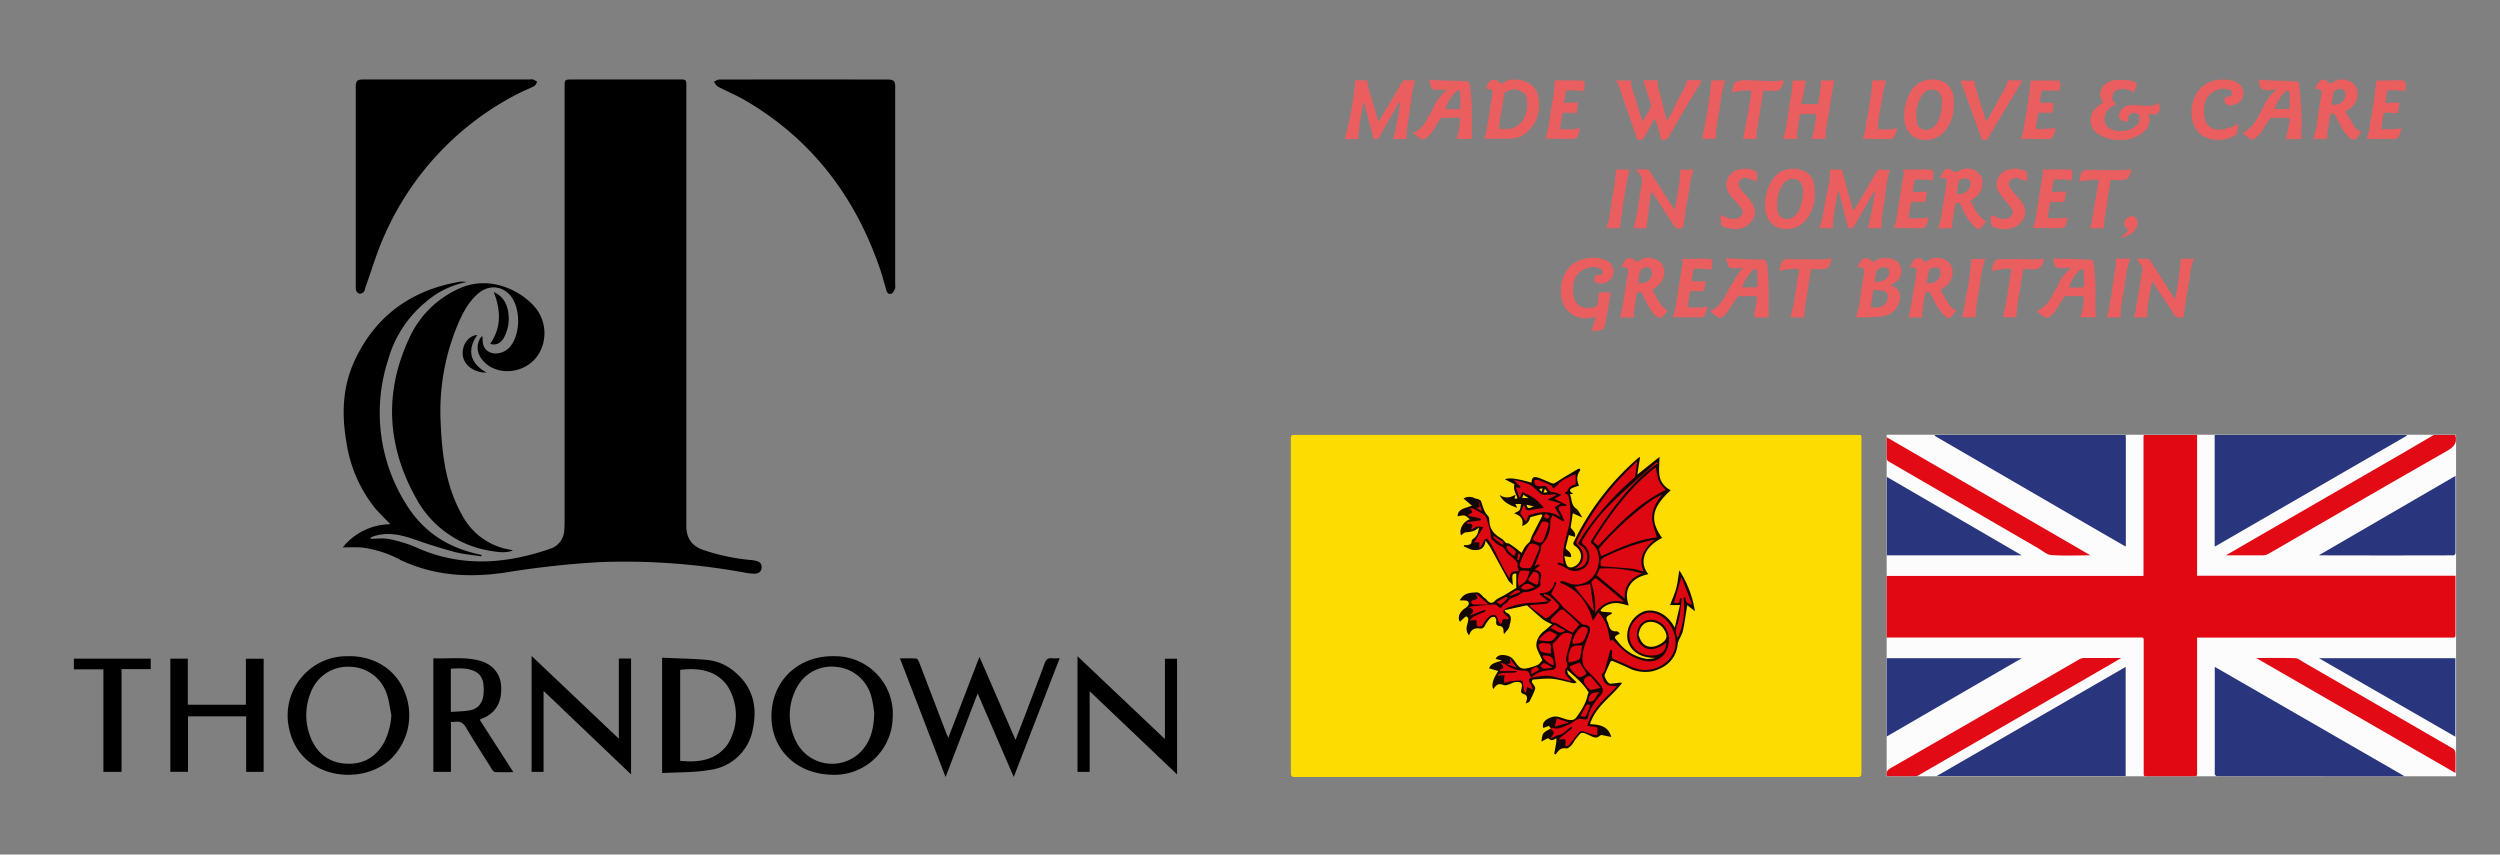
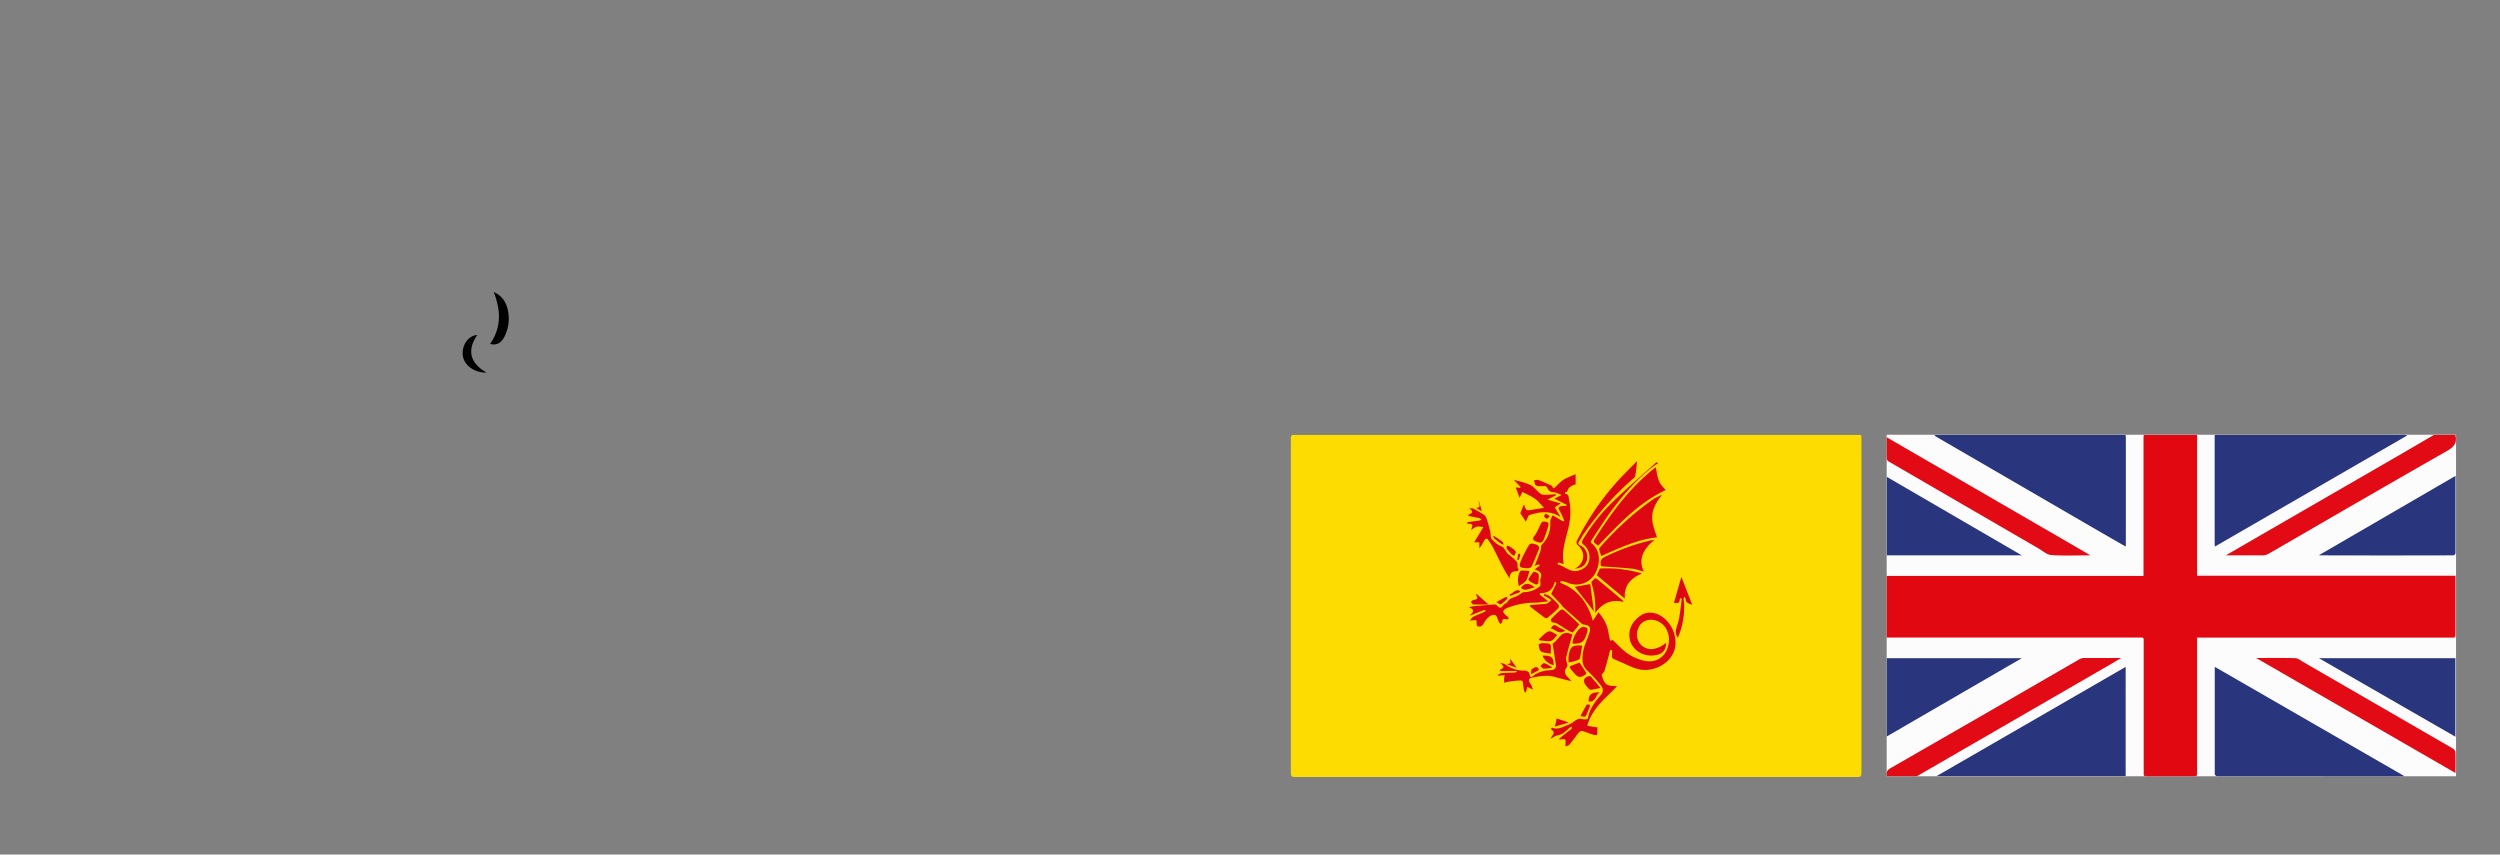
<svg xmlns="http://www.w3.org/2000/svg" id="Layer_1" data-name="Layer 1" viewBox="0 0 2674 914">
  <rect x="0" y="0" width="2674" height="914" fill="#808080" stroke="none" />
  <defs>
    <style>.cls-3{fill:#29367e}.cls-4{fill:#e20a14}.cls-5{fill:#fddc01}.cls-7{fill:#de0813}</style>
  </defs>
  <g id="Union_Flag" data-name="Union Flag">
    <path fill="#fcfcfc" d="M2018 465h609v365.3h-609z" />
    <path fill="#e20812" d="M2350 465.2v150.6h276.4v63.3c0 2.3-.6 2.9-2.9 2.9H2350v145.3c0 2.6-.7 3-3 3h-51.5c-2 0-2.6-.5-2.6-2.6v-143c0-2-.4-2.8-2.5-2.8H2018V616h274.7V468a21.7 21.7 0 0 1 .3-2.8Z" />
    <path d="M2574.5 465.2c-.3.5-.5 1-1 1.3L2370.1 584l-1.1.6-.2-2.6V466.4a7.2 7.2 0 0 1 .2-1.2Zm-300.9 0 .2 4v113.3l-.2 2.1-27.8-16-175.2-101.7a8.6 8.6 0 0 1-1.6-1.7Z" class="cls-3" />
    <path d="M2626.5 465.2a4 4 0 0 0 0 1.2c1.7 8.2-2.5 12-9.3 16C2560 515 2503 548 2446 581c-6.7 3.9-13.4 7.9-20.2 11.6a11.8 11.8 0 0 1-5.4 1.4h-39.6l35.5-20.6 156.2-90.2 30.8-18Z" class="cls-4" />
    <path d="m2369 713.3 203 117h-3.4l-197.1-.1c-1 0-2.5-1.3-2.6-2V714.9l.1-1.6Zm-95.4 116.8h-202.2l202.2-116.8ZM2626.4 509v82.7c0 .8-1.4 2.3-2 2.3q-71.5.2-142.9 0a10.3 10.3 0 0 1-1.1-.2Zm-.1 195v84l-146-84Zm-463.8 0-144.4 83.7V704Zm0-110h-144.3v-83.9Z" class="cls-3" />
    <path d="M2018.3 830.2c-1.2-4.4.4-6.7 4.2-8.8q101-58 201.7-116.3a10 10 0 0 1 4.7-1.3h40l-12.3 7.2L2052 829.3a5.3 5.3 0 0 1-2.4.9h-31.2ZM2236 594c-14.8 0-28.5.6-42-.3-4.8-.4-9.3-4.6-13.8-7.2l-160.3-93a4.3 4.3 0 0 1-1.8-3c-.2-7.4-.1-14.8-.1-22.8Zm177.2 109.8c14.8 0 28.5-.3 42 .2 2.8 0 5.6 2.5 8.2 4l160.5 92.8a5.8 5.8 0 0 1 2.4 4.1c.3 7 .1 14.2.1 21.9Z" class="cls-4" />
  </g>
  <g id="Somerset_Crest" data-name="Somerset Crest">
    <path d="M1382.3 465.2H1990a3 3 0 0 1 1 2.6v355l-.1 5.3a3 3 0 0 1-3 3h-600.2c-6.9 0-7 0-7-6.9V471.3c.1-2-.7-4.5 1.6-6Z" class="cls-5" />
-     <path fill="#130705" d="M1628 562.6c2-7.1-1.3-11-8.5-13.5 2.6-1.5 4.9-2.2 5.9-3.7s1-4 1.5-6.3h-6l1.9 4.1c-8-2.8-15-6-18.8-13.8 5.6 3.8 11.1 3.3 17.1-.4l-1.2 4.3h3.1c-.9-4.9-5-9.1-3.1-15.3l-10.2-5.3c4.7-2 12-1 28.4 3.5.4-5.6 2.1-7 7.7-5.1 5 1.7 9.7 4.1 14.7 6a3.8 3.8 0 0 0 2.8-.6c3.8-2.2 7.4-4.8 11.2-7l13.2-7.8a6.1 6.1 0 0 1 2.3-.3c0 .7.4 1.6 0 2-4 5.3-3.5 10.8-1.1 16-2.6 1-5.2 1.6-7.5 2.8-3.9 2-1.7 4.1 1.3 6l-3.5.4c2.2 5 1 11.2 6.5 15.2 2.7 2 4.1 5.7 6.9 9.8l-10.3-4.6-2.3 14.8c0 .6.6 1.3 1 1.9 2.3 2.4 4.7 4.8 3.5 8.6l-6.5-2-3.3 13.5c-.1.7.7 1.8 1.4 2.3 2.5 2.1 5 4.1 4.2 7.9l-7.2-1.1c1.3 4.1 1.4 8.4 3.6 10.8 3.1 3.3 11-.5 13.3-6 2.6-6 .2-12.3-6-16.2-.7-.5-1.4-2.2-1.2-2.8a279 279 0 0 1 69.5-90.9l2-1.2-3 19 23.7-18.9c0 6.5-1 13.3 0 20 1 6.9 5.5 12.3 12 15.7-20.4 18.5-22.8 32-9.2 51-20.8 10.4-24.4 27.2-14.7 38.7-7.6 1.8-14.8 4.5-19.4 11.3-4.8 7-4.1 14.5-1.6 22.3-3.4-.8-6.5-1.8-9.8-2.3a21.9 21.9 0 0 0-19.4 6.1 7.1 7.1 0 0 0-1 2 12.3 12.3 0 0 0 2.5.9l9.5.7v1.4a7.2 7.2 0 0 1-.9.5c-5.3 2.6-5.6 3.5-3.3 8.6a4.4 4.4 0 0 1 .3.6c1.3 4.8 2.4 9.7 9.2 9 1 0 2.1 1.3 3.2 2l-.3.7c-6 3.3-6 3.4-1.5 8.5a48.5 48.5 0 0 0 30.3 18.3c3.2.4 6.6-.4 10-1-7 0-13.8-1-19.8-4.9a22.7 22.7 0 0 1-10.6-16.7 28.3 28.3 0 0 1 17-27.8c9-3.5 24.4-.6 33.8 17l5.6-24.1h-10.6c2.2-6 5-12 6.6-18.1s2.2-12.6 3.3-19.1a112.4 112.4 0 0 1 16.7 43.8l-8.2-6.5c-1.5 9-2.7 18.1-4.6 27.1-.8 4-3.2 7.5-4.8 11.4a18.8 18.8 0 0 0-1 4.5c-1.8 14-11.5 23.9-27 27.7a39.8 39.8 0 0 1-26.7-4.2q-8-3.6-16-6.9a2.6 2.6 0 0 0-2.2 1.2l-6 13.6c-.9 2 3.5 9.6 5.8 9.5 3.3 0 6.7-.6 10-1a16 16 0 0 1 2.8.3c-11.4 15.1-28.4 25-34.3 44 10.1.6 19.6 2 22.7 13.8l-9.5-2a3.3 3.3 0 0 0-2.5.5c-3.6 3.4-6.6 2-10.5.1-10.3-4.6-8.8-4.6-15.4 3.5-1.8 2-2.8 4.8-4.7 6.8-1.5 1.5-3.9 3.6-5.5 3.3-5-.9-7.8 1.5-10.3 5l-1 1.4-1.6-.5 2-11.4a16.6 16.6 0 0 0 .2-5.3c-3.2 2-5.4 3.1-8.4 0-.6-.5-4.3 2-7.6 3.5.7-3 .6-6.5 2.2-8.7 1.9-2.4 5.3-3.7 8-5.4l-2.1-2.6-6 2.1c-1.9-5.4 2.4-9.2 8.2-11.3 7.9-3 13.6 2.5 20.5 2.8 3.2.2 5.1-.7 6.8-3 5-7 9.8-14.2 11.7-22.8a21.5 21.5 0 0 1 1.3-3.6c-5.6-9.8-14.4-16.5-23-24.3.4 1.6.4 3.6 1.3 4.7 2.7 3 5.8 5.7 9 8.9-1 .2-2.3 1-3.5.8-7.5-1.6-14.9-4-22.5-4.7-7-.7-14.1.4-21.2.8-.3 0-.6 1.7-.9 2.6l.4.6c1.2 2.1 3.7 4.7 3.2 6.4-1.3 4.8-3.8 9.3-6 13.8-.6 1-2.3 1.3-4.1 2.2l.9-3c1-3.2.7-6-3-7.1-2.6-.9-3.4-2.2-2.6-5 1.7-6.4 0-8.6-6.4-7.8-2.5.2-4.9 1.9-7.4 2.6-1.5.5-3.4 1.1-4.8.6-5-1.8-7.4-1.3-10.6 3.2l-.7 1c-2.5-4.4 0-11.4 5.2-19.3l-9.7-2.8c1.7-5.7 7.6-6.2 13.7-8.4l-6.7-1.8c1.8-4.4 7.5-5 13.6-3 5.7 2 7.2 7.3 10.8 10.8 3 3 6.3 3 9.6 2.2a54.4 54.4 0 0 0 11.2-3.7c1.8-.9 3-3 4.7-4.8-1.7-3.6-3.8-7.6-5.5-11.8-3-7.5 2.1-15.6 7.3-19.4 2.7-2 5.2-4.4 8.5-7.2-3.8-2-7-3.2-9.5-5.2-5.4-4.3-10.5-9.1-15.7-13.7-.6-.5-1.4-1.5-2-1.4l-23.6 5.2c1 1.6 1.3 2.2 1.6 2.3 8.2 3.4 4.5 9.9 3.6 15.1-.5 2.7-3.3 4.9-5.7 8.2l-.5-2.5c0-3.3-.6-6-4.6-6.3-2.7-.3-3.7-2-3.2-5 .2-1.4-.5-3.8-1.7-4.5-.9-.6-3.5 0-4.5 1a29.9 29.9 0 0 0-5.7 7.8c-1.3 2.8-3 3.7-5.8 3.4-5.8-.8-9.6 1.5-11.3 7.4-3-3.5-3.3-7.2-2.2-11.1a33.7 33.7 0 0 0 1.3-6.1c.1-1-.8-2-1.4-2.9-.3-.2-1.5 0-2 .4-1.9 1.6-3.7 3.4-5.5 5.1-3-4.1-.6-10.5 5.4-14.4 1.8-1.1 4.1-3.3 4-5 0-3.5-3.5-3.3-6.3-3.4h-3.3a14 14 0 0 1 11-8c2-.4 4.2-.4 6.3-.6 4.8-.3 6.4 4.3 9.7 6.3a13 13 0 0 1 2.5 2.5c2.9 3 5.2 3.3 8.4 0 2.6-2.6 6.5-3.9 9.8-5.8l9.3-5.7 3.4-2v-15.3c-2.4-.4-4.4.4-4.2 3.8 0 2.4.3 4.8.6 8.5-2.2-2.4-4.1-3.7-5.1-5.5l-18.8-34.5c-1.2-2.2-3-4.2-5.3-7.7-1.1 9.6-7.1 10.7-13.6 10-3.4-.5-6.5-2.5-9.8-3.8l.4-1.4a26 26 0 0 0 3.6 0c2.4-.4 4.5-1 4.4-4.1a4 4 0 0 1 1.8-2.6c3.9-2.7 5.6-6.5 6-12.3-4.3 4.9-9.5 4.8-14.4 5.5-1.7.3-3.1 2-4.6 3.1-2.7-6.3 2.5-15.2 9.4-17.1-1.6-1.2-3.4-3.4-5.6-4s-4.9.4-7.5.7c-.2-3.4 1.7-6 4.8-7.6 3-1.4 6.2-2.2 10.5-3.7l-9-7.7a11.8 11.8 0 0 1 11.7-.4c1.3.7 2.9.6 4.2 1.2 1 .4 2.4 1.1 2.8 2 2 5.5 3 11.4 7.5 15.9 1.5 1.5 1.3 4.8 1.6 7.3 1 8.4 6.4 13.2 13.2 17.1 1.7 1 2.7 3 4.4 4.3.9.7 2.6.3 3.6 1 2.5 1.5 4.8 3.3 7.2 5l5.9 4.8c1.7-3 2.7-5.4 4.3-7.4a42.4 42.4 0 0 1 4.6-4.7 64.1 64.1 0 0 1 2.4-6.6c3.6-7.2 7.4-14.2 11-21.3l-1.2-1.3c-3.8 1-7.6 1.9-11.3 3-.4 0-.7.9-.9 1.4-1.2 4-3.9 6.6-8.5 8.1Z" />
    <path d="M1641.7 604.9c2-5.3 4.2-10.5 6-15.7.6-1.7.6-3.7.8-5.5a1.7 1.7 0 0 1 .5-1c7-6.8 9.6-15.2 9.2-25-.1-2 1.4-4 2.4-6.6l11.3 6.6 1.3-.7c-1.6-3.5-2.9-7-4.8-10.3-2.2-3.8-1.8-5 2.9-5.5a38 38 0 0 1 3.9 0l.4-1.3-13-6.5 7.7-4c-3.4-1.2-6-2.8-8.6-2.9-3.6 0-5.4-2-6.7-4.6-1.1-2-2.3-2.3-4.5-2-2.6.3-5.5.3-7.7-.8-1.3-.6-1.4-3.6-2-5.5 1.6 0 3.4-.7 4.8-.1 4.6 1.6 9 3.7 13.5 5.7a3.2 3.2 0 0 1 1.2 1.2 16.2 16.2 0 0 1 .9 1.9 10.9 10.9 0 0 0 2.2-1.2c3-2.7 5.7-5.9 9-8 4-2.4 8.4-3.9 12.9-5.9v10.9c-3.9 1-7.8 2.8-9 7.7 0 .3-1 .2-1.5.5a1.6 1.6 0 0 0-.8 1c-.1.3.3 1 .5 1 3.5.2 3.2 3.2 3.7 5.4a68.8 68.8 0 0 1-1 32.3c-2.8 12.2-7.3 24-4.6 37.3l-5.2-1.5a1.4 1.4 0 0 0-1.2.5c-.2.5 0 1.4.3 1.5 7.1 1.8 12.6 8.5 21 6.7 5.8-1.3 10.8-5 12-10.3a17 17 0 0 0-6.4-18.2 3.5 3.5 0 0 1-.9-3.3 189.2 189.2 0 0 1 33-42c14.7-14.4 30.4-27.7 45.7-41.5a6.5 6.5 0 0 1 1.3-.8l1.3 1.4a17.9 17.9 0 0 0-3 1.5c-18.9 14-34 31.5-47.8 50.2-7.3 10-14 20.6-20.8 31-.4.6-.3 2 0 2.3 10.4 7.6 9.9 22 4.7 31.8A23.2 23.2 0 0 1 1676 623a26 26 0 0 0-6-1.5c-.4 0-1 .5-1.3 1-.1.1.3 1 .7 1.1 18.6 7.2 28.9 21.5 34.2 40l.3.2 5.8-9c5 6 8.8 12.2 10.3 19.6.6 3.3 1.2 6.7 2 10 0 .4.8 1.1 1 1a12.5 12.5 0 0 0 1.6-1.2c5.2 4.8 10.1 10.4 16 14.6a53 53 0 0 0 17.4 7.8c14 3.4 25-4.8 26.9-19 1.7-12.5-5.6-23-17-24.6-6-.7-11.8 1.8-14.6 6.9-3.2 6-3.5 12.3.6 18.3a15.3 15.3 0 0 0 15.8 5.7 33 33 0 0 0 6.7-2.5 60 60 0 0 0 5.7-3.8c0 7.3-3.6 11.6-10.4 13-13.8 3-27.3-5.6-28.8-18.8-1.2-10.1 4-17.8 11.8-23.3 7.3-5 15.3-3.8 22.7.8a34.1 34.1 0 0 1 14.4 32.8c-2.3 12.2-13 21.6-26.7 24-10.3 2-19.1-2.2-28-6.4-3.8-1.7-7.7-3.2-11.5-5a3.3 3.3 0 0 1-1.5-2.4c0-2 .3-4.1.3-6.2 0-.4-.9-.8-1.3-1.2-.4.4-1 .7-1 1.2-2 7.2-3.8 14.5-6 21.6-.3 1.4-1.8 2.4-3 4 3.3 10.8 4.6 12 16.6 12.2l-8.3 8.4c-10.1 9.6-19.6 19.6-23.7 34l11 1.8-.4 8.1a16.1 16.1 0 0 1-4.3-.4c-3.8-1.1-7.5-2.8-11.4-3.9a4.4 4.4 0 0 0-3.7 1.4c-3.5 4.3-6.6 8.9-10.2 13.1-.9 1.2-2.9 1.4-4.4 2 .1-1 .3-2.1.2-3.2 0-1.5.3-3.3-.5-4.2s-2.5-.3-4-.2a4.5 4.5 0 0 1-2.6-.3l3-2.6 10.5-8.4c.5-.4.4-1.4.6-2.2a6.4 6.4 0 0 0-2.3.8c-4 3.5-7.6 7.5-13.4 8.5-2.2.3-4.2 2-7.4 3.5a32 32 0 0 1 2-3.4c2-2.4 2-4.3-.8-6a1.7 1.7 0 0 1-.5-1.5c0-.4.9-.9 1.2-.8 6.6 2.5 12-1.3 17.7-3.4 3.6-1.4 6.5-4.5 10-5.9 2.1-.8 5 .4 7.4.4 1 0 2.8-.6 3-1.1 1.7-10 7.6-17.9 14-25.2 3.1-3.7 2.1-7.2 0-10a155 155 0 0 0-14.7-16c-5.8-5.6-5.6-11.7-4.6-19 1.1-7.6 4.6-14 6.8-21 2-6.3.4-8.5-6.2-9.2a6 6 0 0 1-2.8-1.8l-18.9-16.8c-1.1-1-1.8-2.6-2.9-3.7l-10-10.4c1.8-3.7 3.7-7.3 5.4-11 .3-.5-.3-1.3-.5-2-.4.2-1.2.4-1.3.8-1.8 8-7.2 11.5-15.5 11.3l-.4 1.4 9.2 7.4c-4.8.5-9.4 1.3-14 1.4a80.1 80.1 0 0 0-30.4 5.9c-1.5.6-3.5 2-3.7 3.4s1.6 2.9 2.7 4.2c.6.7 1.6 1 2.3 1.7.4.5 1 1.6.7 1.9a2.4 2.4 0 0 1-2 .8c-2.7-.7-4.8-1-4.8 2.9 0 .7-1.4 1.4-2.2 2.1l-1.7-2.8c-1-2.3-1.5-5.5-3.3-6.6-1.4-1-5 0-6.6 1.4a21.4 21.4 0 0 0-6 7.3c-1.6 3.2-4.2 4.2-6.8 2.9-1-.5-.7-3.9-1.1-6.5l-7.1.6c1.7-1.8 2.5-3.3 3.7-4 4-2 8.3-3.6 12.3-5.5.6-.3.8-1.1 1.2-1.7a6.8 6.8 0 0 0-2.2 0l-13.8 5.5q-.6.2-.4-.4c0-.1 0-.3.2-.4 4-3.4 3.4-5.7-1.8-7.7a30.8 30.8 0 0 1 4.3-1.1 861 861 0 0 1 23.3-2 4.3 4.3 0 0 1 2.8 1.5c2 2.2 3.7 3.1 5.9-.2 1.3-1.8 4.2-2.7 5.3-4.6 2.5-4 7-4 10.3-6 1.9-1 3.7-2.3 6-3.8a27 27 0 0 0 18-6.4c.6-.6.5-2 .5-3.1 0-1.5-.5-3.2 0-4.5 2.3-5.7-.1-8.7-6.3-10.2l4.2-3.2c.7-.5 1.3-1.2 1.9-1.8a9.2 9.2 0 0 0-2.7-.2 12.4 12.4 0 0 0-2.8 1.3l-.4.2Z" class="cls-7" />
    <path d="M1709.5 583.7c-1.6-1.2-3.2-2.3-4.5-3.6a2.1 2.1 0 0 1-.2-2c17.7-28.3 37.3-55 63.4-76.2l2.3-1.7a2.2 2.2 0 0 1 .6-.3c2.6 15 3.3 16.6 10.6 24.2-29.4 13.9-51 37.3-72.3 59.6Z" class="cls-7" />
    <path d="M1777.3 529.7c-6.3 8-11.1 16.7-10 27.1.7 6.1 3.2 12 5 18-20.6 2.1-40 11.2-59.6 20-.8-2.5-1.7-4.8-2.3-7.2a3.1 3.1 0 0 1 1-2.2 320 320 0 0 1 56.2-51c3-2 6.3-3.3 9.4-5l.4-.1Zm-95.5 149c-2.3 8.3-4.8 16.6-6.7 25-.5 2.1 1 4.6 1.3 7a4.3 4.3 0 0 1-.5 3c-3.6 4.3-2 7.7 1.5 11l3.5 4c-6.6-1.7-12.4-3.1-18.1-4.7-8.2-2.3-16.3-.7-24.3.8-3.4.6-4 3-2 5.9a18.3 18.3 0 0 1 3 6.8l-6-2.8-1.3 5.7-1.3.3-1.1-3.2v-.7c-.6-3-1-8.8-1.9-8.8-4.7-.4-9.5.5-14.3 1.1a34.9 34.9 0 0 0-4.7 1.3c0-1.7-.2-3.4-.1-5a17.3 17.3 0 0 1 .7-3.2l-7.1.5-.4-.9c1.5-.6 3-1.7 4.5-1.9 4.5-.3 9-.3 13.5-.5a3.5 3.5 0 0 0 2.6-1.6H1605l-.9-1.1c1.4-1 3.5-1.7 4-3 .2-1-1.6-2.6-3.3-5 2.5 1 4.2 1.2 5.4 2a32.6 32.6 0 0 0 19.3 6.6c3.7 0 6 .7 6.7 4.6.4 2.3 1.7 2.8 3.6 1.2 5.7-4.8 12.5-6 19.7-6.4 3.1-.2 5.2-2.2 4.7-5.7l-3.3-20.7c0-.7-.4-1.9-.1-2 5.5-3 7.5-11 14.8-11.4 2.1-.2 4.3 1.2 6.2 1.8Zm-99.5-98.6h-5.5l9.8-16.4c-3.1-.2-5.2-.9-7-.4-2 .6-3.8 2.1-5.8 3.3l-.2-.8c2-3.8 1.7-6-3.3-5.6-.4 0-.8-.5-1.3-.8.4-.3.8-.9 1.2-1l12-1.6a12.8 12.8 0 0 0 2.3-.8c-.6-.6-1.3-1.5-2-1.7-4-1-8-1.7-12.2-2.5.3-2.7 8.6-2.6 1.2-8 2.2 0 3.2-.3 3.8 0a133 133 0 0 1 12.2 7 8.4 8.4 0 0 1 2.7 4.3c1.4 4.3 2.6 8.6 3.7 13 .5 2 .4 4.1.8 6.2a5.5 5.5 0 0 0 1.3 3c3 2.5 5.7 5.6 9.1 6.7 4.9 1.6 5 6.7 8.6 9.1a62.7 62.7 0 0 1 8.5 7.6c.7.7.8 2 1 3s-.3 2.6.2 3.5c1.9 3 .5 3.8-2.2 3.8-4.9.2-6.2 3-6.5 7.7-2.3-3.7-4.7-7.3-6.7-11.2-4-7.4-7.5-15-11.4-22.5a69.4 69.4 0 0 0-5.7-8.6c-.2-.3-2.2-.1-2.5.4-1.5 2.2-2.6 4.5-3.9 6.8a32.3 32.3 0 0 1-2.2 2.8Z" class="cls-7" />
    <path d="M1770 577.3c-15.2 11.7-16.8 23.7-11.8 34-4.3-1-8.2-2.5-12.3-3a829 829 0 0 0-31.4-2.4c-2.4-.2-2.4-.8-2.5-3-.3-5 2.6-6.5 6.5-8.2a228.3 228.3 0 0 1 46.7-16.6l4.8-.8Zm-19-84.3c-.6 6.3-1 11.3-2 16.3-.2 1.4-2.1 2.5-3.4 3.7a322.3 322.3 0 0 0-52.3 59c-1.5 2.3-2.7 4.8-4.2 7s-1.2 3.2 1.3 4.4c5.7 2.7 8.4 9.2 7 15.5-1.4 5.6-5.7 9-13.3 9.3a20 20 0 0 0 2-.9c9.4-6.1 9.7-17.7 1-24.7a3.8 3.8 0 0 1-.7-3.6 286.1 286.1 0 0 1 41.3-61.6c7.2-8.3 15.2-15.9 23.4-24.4Zm-82.6 59.6c-10.7-6.8-21.8-5.3-33-1.5-.5.2-.9 1.3-1.2 2l-2.1 4.9-6-9 3.8-9.3.3.2c2.2 6.5 2.2 6.5 9 5.3 3.6-.7 7.3-1.2 12.3-2-3.4-3.5-6-7.1-9.5-9.6-4.2-3-9-5-13.7-7.5l-2.9 6.4-4.2-11.2 4.5.5.8-.9-7.4-7.7c5.9 1.7 12.1 2.8 17.6 5.5 4 1.9 6.8 6 10.3 8.8a7.7 7.7 0 0 0 4.4 1.8c4.2 0 8.4-.4 12.5-.7l.2 1.3-9 4.5 14.4 4.1-6.6 4.1 5.9 9.6q.2.6-.4.4Z" class="cls-7" />
    <path d="M1756.3 613.4c-13.9 5.7-19.3 14.6-18.4 26.9l-30-25 2.9-6.3a2 2 0 0 1 1.4-1 133.1 133.1 0 0 1 44.1 5.4Z" class="cls-7" />
    <path d="M1752.6 679.2c.7-6.6 4.2-12.1 9.3-13.6 6.4-1.9 14.3 1.5 18.1 7.8 4.2 7 3.2 11-3.7 15.2-8 4.8-15.6 4.3-20.1-1.7-1.7-2.2-2.5-5.1-3.6-7.7Z" class="cls-5" />
    <path d="M1706.2 655.7a89.2 89.2 0 0 0-4-32.2c-.4-1.1 2.1-3.3 3.5-4.8.3-.3 1.8 0 2.4.5q13.7 11.3 27.3 22.8a10.7 10.7 0 0 1 1.2 1.8c-12.8-3-22.6 1-30.4 12Zm-24 20.9a42.6 42.6 0 0 1-4.5-2c-4.3-2.6-8.5-5.4-12.9-8-1.5-.7-3.6-.5-5-1.3-.7-.4-1.2-2.7-.7-3.2a134.5 134.5 0 0 1 10-9.7 3.5 3.5 0 0 1 3.4 0 364.6 364.6 0 0 1 16.8 15.5c-2.3 3-4.7 5.8-7.1 8.7Zm112.3 5.4c-4.3-6.3-.5-12 .9-18 1.6-7.4 2.3-15 3.3-22.4.1-.7-.5-1.6-.7-2.4-.5.8-1.3 1.5-1.4 2.3-.3 5.3-4.2 2.8-6.2 3.5l8-28 11.5 29.7c-3.9-1-7-2.2-7-6.3 0-.7-.7-1.5-1.2-2.2-.3.9-1 1.7-.9 2.5a80 80 0 0 1-5.8 40.5 6.7 6.7 0 0 1-.5.8ZM1637 647.1l15.2-1.1a7.3 7.3 0 0 0 3.2-.8 38.4 38.4 0 0 0 4-3.4l-3.4-2.3-4.8-2.6.6-1.6c2 .8 4.3 1.1 5.8 2.4a89.9 89.9 0 0 1 9.4 9 3.7 3.7 0 0 1-.1 3.7 176 176 0 0 1-11.1 10c-.7.7-2.6 1-3.2.6-5.6-4.1-11-8.4-16.5-12.6Zm-2.2-39.3c-10-.1-11-1.3-7.5-9.2a137.3 137.3 0 0 1 7.7-15c2.1-3.5 5.6-2 8.4-1s3.4 3.2 2.2 6c-2.5 5.9-4.8 11.9-7.6 17.6-.6 1.2-2.8 1.4-3.2 1.6Zm66.1 16.9 4 29.3-20.5-26.3Zm-50.6-66.9c5.9.2 6.8 1.2 5.4 6-1.2 4.3-2.6 8.4-4.2 12.4-1.7 4.5-3.6 5-8 3.2-3.7-1.4-5-2.6-2-6.6s4.7-8.9 7-13.3a6.2 6.2 0 0 1 1.8-1.7Zm42 132.9c-.8 4.6-1.3 9.2-2.6 13.6-.3 1.3-2.8 2-4.4 2.6-2.5.8-5 1.2-7.6 1.7 0-2.6-.3-5.3.2-7.8 1.8-9.3 3.7-10.7 13.5-10.4a4.6 4.6 0 0 1 1 .3Zm-10.2-2.2c-.6-5.5 5.2-16 10.2-17.8 1.5-.6 3.7.3 5.3 1 .6.2.4 2.2.4 3.4a11.6 11.6 0 0 1-.9 2.7c-3 9.3-5 10.6-15 10.7Zm7.6 20.1a7.4 7.4 0 0 0 .6 1.4c2 3 4.2 6 6 9.2.4.5 0 1.4-.2 2.1l-.2.2c-6.3 4.1-8 3.6-14.3-4-3.6-4.5-3.6-4.5 1.7-6.5Zm22.3 27.2c-3.9.8-6.9 1.5-10 2a3 3 0 0 1-2.2-.7 45.3 45.3 0 0 1-3.7-4.3c-3.5-4.6-2-8.6 3.9-9.6a1.9 1.9 0 0 1 1.5.3l10.4 12.3Zm-66-52.1c3.5-3 6.5-7 10.5-8.4 2.3-.8 6 2.4 9.2 3.8-2.2 2.2-4.1 5.7-6.7 6.4-3.7.9-8-.2-12-.5Zm-10-72.9c-1.3 3.5-1.8 7.3-3.7 10.1-1.7 2.5-5 4-7.5 6-2.1-3.5-1.2-13.7 1.6-16.2.7-.6 2.2-.5 3.3-.4 2.2 0 4.4.3 6.2.5Zm13.4 77c3.2.2 5.4.3 7.5.6a2.6 2.6 0 0 1 1.5 1.3 4.4 4.4 0 0 1 .5 2l-.2 7.5c-3.5-.8-7.5-.7-10.4-2.4-1.8-1-2.1-4.8-2.6-7.4 0-.4 3-1.3 3.7-1.6Zm-14.8-68.1a67.8 67.8 0 0 1 5.6-8c.5-.5 3 .4 4.4 1.2a3.7 3.7 0 0 1 1.3 2.8 47.2 47.2 0 0 1-.6 8c0 .6-1.7 1.8-2.2 1.6a59 59 0 0 1-7-3.5c-.4-.3-.7-1-1.5-2Zm-54.9 15.9 12.5 11c-6.1 0-11.2.1-16.3-.1-1 0-1.8-1.7-2.7-2.6l2-1.9a3 3 0 0 1 1.4-.4c3.4-.5 5.2-1.8 1.8-5.5Zm70.4 65.6c9.4-.1 11.8 1.9 11.7 10.3-5.4-1.2-11-6.2-11.7-10.3Zm61 39.3c-4.5 2.5-4.1 11-11.9 9.8 0-7.4 3-10.1 12-9.8Zm-33 32.3-15 4.3 2-8.6Zm12.4-6.9c2.2-4.1 4.2-8.2 6.6-12 .3-.6 2.2-.2 3.4-.2a9.5 9.5 0 0 1-.2 2.4c-1.2 3.2-2.5 6.3-3.9 9.4a2.2 2.2 0 0 1-1.6 1.1 31.7 31.7 0 0 1-4.3-.7Zm-69-175.3-1.8 4a14.8 14.8 0 0 1-3.2-2 45 45 0 0 1-5-6c-.3-.6.2-1.9.2-2.9a9.8 9.8 0 0 1 2.8.7 43.7 43.7 0 0 1 5.2 3.7 11.1 11.1 0 0 1 1.8 2.5Zm20.1 37.7c-5.3.6-9.8 4.8-14.8.6 3.8-5.6 8.3-6 14.8-.6Zm32.6 46c-6.2 5.3-10.2-1-15.5-2.2 2-3 3.6-4.8 7.1-2.1 2.5 1.8 5.5 2.9 8.4 4.3Zm-14.7 40.1c-2.9.3-5.8.9-8.6.7-1.2-.1-2.3-1.8-3.4-2.8 1.4-1 3.2-3.3 4.2-3 3 .9 5.5 2.8 8.3 4.3Zm-58.9-70.4 9.8-5.4c.5-.2 1.3.1 2 .2-.2.7-.2 1.6-.6 2a38.1 38.1 0 0 1-6.6 5.7c-.7.4-2.7-1.4-4.6-2.4Zm37.1 77.2c.2-2.2-.2-5 .6-5.3 2.1-1 4.5-4.3 7.3-.8.3.4.3 1.6 0 1.8l-7.9 4.3ZM1598 573.3c3 2 6.3 4 9.2 6.3.7.5.7 2 1 3a9.4 9.4 0 0 1-2.4-.9c-2.5-1.8-5-3.6-7.3-5.6a8.4 8.4 0 0 1-1.4-2.3Zm28 60-10.8 4.1-.6-1.6c3.8-.9 6-5.9 10.8-4Zm-3.8 80.9-10.5-3.8 4-1-.7-5 7.2 9.8Zm31.1-164.9 4.4 2.7c-1 1-2 2.8-3 2.8s-2.4-1.4-3.3-2.5c-.2-.3 1-1.6 1.9-3Zm-68.3-2.5-6.3-3.6c6.7.1 2.4-4.2 3-7.7Z" class="cls-7" />
-     <path d="M1641 542c-2.7-.5-7 4.8-8.2-2.2Z" class="cls-5" />
    <path d="M1622.8 598.7c.4-2 .7-4.2 1.2-6.2a1.7 1.7 0 0 1 1.4-.2 1.8 1.8 0 0 1 .7 1.5 50 50 0 0 1-1.6 5.1Z" class="cls-7" />
    <path d="m1628.1 532.5 1.4-3.3 5.3 3.6Zm22.9-5.5 1.5-4.3 2.7 3.7Zm-4.7-4 3.7-.6-1.2 3.6Z" class="cls-5" />
    <path d="m1668.7 552.2.2.7-.5-.3Zm-26.7 52.9-.6.4.3-.6Zm135-75.7.7-.3-.4.6ZM1573.2 658l-.8.2.4-.6Zm49 56.2h.1-.1z" class="cls-7" />
  </g>
-   <path id="Made_with_Love_Care_in_Somerset_Great_Britain" fill="#ea5e5f" d="M1458.8 109c-2.5 6.5-6.3 35.5-5.7 39.6H1438c4-9 12.6-56.5 11.3-62.5l4.8-.2h5.3c3 0 3.3.3 3.5 3.4a7.8 7.8 0 0 0 0 1.6l10.7 36.8a11.2 11.2 0 0 0 1.2 2l6.8-11.2 18-30.5a3.7 3.7 0 0 1 3.6-2.1h10.5c-3.5 10.5-4 21.4-5.7 32-1 6.4-2 12.6-2.8 19-.5 3.7-.5 7.6-.8 11.7h-14.7c3-7 3.8-14.7 5.2-22 1-5.3 1.8-10.5 2.6-15.7a5.7 5.7 0 0 0-.2-1.6 6.2 6.2 0 0 0-1.2 1.1l-10.6 18.3c-3.5 6-6.8 12.1-10.2 18.2-1 1.7-3.9 2.7-5.6 1.8a2.8 2.8 0 0 1-1-1.6l-6.4-25.1c-1-4.4-2.3-8.7-3.5-13Zm311 18-9.3 16.6-2.3 3.9a5 5 0 0 1-6 2 2.6 2.6 0 0 1-1.2-1.3c-2-5.4-3.8-10.8-5.6-16.1l-10-28.6c-1.4-4.3-2.8-8.7-4.4-13a28.3 28.3 0 0 0-2.6-4.4h16.4c-.7 6.8 2.6 12.8 4.4 19.2 2 7.2 4.3 14.2 6.6 21.3l1 2.8c.5-.4 1-.5 1.1-.8 2.7-4.7 5.4-9.4 7.8-14.1a5 5 0 0 0 0-3.4l-8-25.2h15.4c-.3 7.6 2.6 14.4 4.2 21.5s3.7 14.1 5.5 21.1l.7.2c1-2 2.2-3.8 3.3-5.8l9.2-18.4c2.8-5.7 6.6-11 7.9-17.4a2.4 2.4 0 0 1 1.9-1.3h12.6c1.4 0 2.1.3 1.1 2L1806 110l-22 37.8c-1 1.6-5 2.8-6.6 1.7a2.9 2.9 0 0 1-1-1.6c-1.5-5.8-3-11.7-4.7-17.6a17.8 17.8 0 0 0-1.8-3.3Zm187.7 54.3h11.3a2.6 2.6 0 0 1 1.8 1.7l5 19c1.1 4.3 2.4 8.5 3.6 12.8l2 7.3 1.1 3a44 44 0 0 0 2.7-3.5q7.6-12.7 15-25.5a719 719 0 0 0 7.2-12.4c1-1.6 2.2-2.7 4.2-2.5 2.7.3 5.3.7 8 .9.6 0 1.3-.6 2.5-1.2-4 10.5-4.6 21.1-6 31.5s-4 20.7-3.2 31.6H1998l4.2-19.5c1.3-6.5 2.3-13.1 3.4-19.6l-.8-.3-2.7 4.3-12 21.3c-2.3 4-4.8 8-7 12-1.2 2.4-3 1.8-4.9 1.8s-1.8-1.5-2-2.7l-6.4-25.4-3.3-11.6h-.6l-.6 3.6a414.4 414.4 0 0 0-4.9 31.6 21.2 21.2 0 0 0 .5 4.5H1946c3.7-10 4.8-20.5 6.8-30.9s5.2-20.6 4.6-31.8Zm351.5-71.6c0 3.8 3 7.5-.6 10.8-3 2.9-6.7 2.4-10.7 1 .6 2.3 1.3 3.9 1.4 5.5.5 7.3-3.4 12.3-9 16.2a38 38 0 0 1-23.2 6.5 40 40 0 0 1-23-6.5 17.8 17.8 0 0 1-2.6-27.3c2.3-2.3 5.2-4.2 8.1-6.4l-1.2-2.3c-3.6-6.2-1.8-12.8 3.3-17a20.9 20.9 0 0 1 13.5-4.7 115 115 0 0 1 12 .4 23.7 23.7 0 0 1 6.6 2.2c2 .8 2.3 2.4 1.4 4.3l-3 6.8c-4-4-9-4.2-14-3.8-4.1.3-7.2 2.3-8.4 6.3-1.2 3.6.3 6.6 3.3 9a2.2 2.2 0 0 1 .4.5v.4l-1.7 1c-4.7 2-8.2 5.2-9.8 10-2.8 8.1 1 14.7 9.8 16.8 8 1.9 15.7 1 22.5-4.3 3.6-2.8 4.6-6.4 4.2-10.6-.3-3-6-4.9-9.1-3a6 6 0 0 0-3 5.7l.1 2.1c-3.3 1.1-6.6.4-8.4-1.7s-2-5.1-.3-8.2c2.3-4.3 6-6.2 10.7-6.8s9.5.4 14.3.4c5.5 0 11.4 1.2 16.3-3.3Zm-721.8 38.7c2.8-5.4 3.1-11.5 4.2-17.4l4.3-26.7.5-3.3c.4-4.5-.7-5.8-5.2-6l-1.7-.3c1.4-3.1 2.2-6.4 5-8.5 2.2-1.7 7-1 9.4 1.8 1.7 1.8 2.8 1.6 4.6.3 3.9-2.8 8.5-3.4 13-3.3a34 34 0 0 1 10.4 2.3 21.1 21.1 0 0 1 7.3 4.6c2.8 2.8 5.4 6.1 6 10.2s1.5 8.4 1.2 12.5a37.5 37.5 0 0 1-12.8 26.7 26.7 26.7 0 0 1-17 7c-7.4.3-14.7.1-22.1.1Zm23-10.6a16.3 16.3 0 0 0 4.3.1 21 21 0 0 0 14.7-9.8 32.5 32.5 0 0 0 4-20.7c-.2-2-.5-4.5-1.7-6-1.6-2-4.1-3.3-6.4-4.5-4-2.1-8.2-1.3-12 .2-2 .8-4.2 2.1-4.6 5.3-.6 6.5-2 12.8-3.1 19.2-.8 4.8-1.3 9.6-2 14.3-.2 1.5.4 2.1 1.8 2l5-.1ZM1707 339l-8 1.3a26 26 0 0 1-25.9-12.9 34.1 34.1 0 0 1-3.6-16.8 37 37 0 0 1 6.3-21.3 31 31 0 0 1 19-12.5 36.3 36.3 0 0 1 22 1.2c6.7 2.7 10.3 8.7 8.8 15.2-2 8.2-10.7 11.3-16.5 9.6-4-1.2-4.5-2.4-3.2-6.5.2-.8.6-1.5 1-2.2a24.5 24.5 0 0 0 3.7.2c1.6-.2 3.2-.8 3.5-2.7a4 4 0 0 0-2.3-4.3 18 18 0 0 0-12.3-1 21 21 0 0 0-16.8 20.3c-.3 5.4-.4 10.8 2.5 15.7 3.3 5.7 8.5 7.3 14.4 7.2a24.5 24.5 0 0 0 7.2-1.5 3.3 3.3 0 0 0 1.9-2.3c.6-4.3 1-8.6 1.4-13h12.8l-3.5 21-3.1 15.5a5 5 0 0 1-4.4 3.9c-3.3.6-6.5 1-9.7 1.4ZM1547 95.8l-4.1.3a54 54 0 0 1-9-.4c-2.3-.4-3.6-2.4-4-4.8l-1.1-5.7c1.8.2 3.4.5 4.9.5 10.8.4 21.5.8 32.3 1 4.8.2 5.6.5 6.4 5.3s.9 9.3 1.3 14c.2 2.5.5 5 .6 7.7v34.8h-16.7c3.1-6.5 3.4-13.7 4.2-20.7.2-1.4-.2-2-1.6-1.9l-17.6.1a3.7 3.7 0 0 0-2.5 1.6c-2.6 4.1-5 8.4-7.6 12.4a41.2 41.2 0 0 1-5.2 6.2c-3.5 3.4-6 3.6-9.9.7l-6.2-4.8a25.2 25.2 0 0 0 12.5-10.1c3.6-5.7 6.7-11.8 9.9-17.8a49.7 49.7 0 0 1 13.6-17.7Zm-1.2 20.5a68.4 68.4 0 0 0 15.4.2c.3 0 .8-.8.8-1.2 0-5.4 0-10.7-.2-16.1-.1-2.4-1.6-3-3.6-1.6a27.2 27.2 0 0 0-4 4c-3.8 4.2-5.9 9.3-8.4 14.7ZM2022 305l1.9 1c7.6 3 9.4 8.5 8 15.4-2 9.1-8 14.7-16.9 16.6-5.6 1.2-11.6 1-17.4 1.3-4.2.2-8.4 0-12.6 0 3.8-9.5 4.3-19.8 6-29.8l2.5-16c1-6.4.3-7.4-7-8 1.8-3 3.2-5.7 5.2-8.1s7.8-1.3 9.9 1.4c1.2 1.7 2.3 1.5 3.7.5 7.1-5.6 18-3.6 23.4 0 6.3 4.4 6.5 15.5 1.2 20.5-1.7 1.7-4 2.8-6 4.2l-1.9 1Zm-16.7 24c1.2 0 2.4-.1 3.5-.3 5.8-.8 9.3-4 10.4-9.5.8-3.8-.8-7-4.5-8-2.7-.7-5.6-.7-8.4-1-2.1-.3-3 .7-3.2 2.8-.4 3.8-1 7.5-1.6 11.3-.9 4.7-1 4.7 3.7 4.7Zm4.2-27.7a12.4 12.4 0 0 0 9-4.5c2-2.4 3.2-5.3 1.7-8.3-1.4-2.8-4.3-2.5-7-2.3a7 7 0 0 0-6.7 6.3c-.3 1.8-.5 3.6-1 5.3-1 3.6-1 3.6 4 3.6Zm425.2-205.8-8 .9a10.6 10.6 0 0 1-1.2 0c-6.3 0-8-1.5-9-7.6l-.7-3.8a53.7 53.7 0 0 0 5.8.8l31.2 1c5.3 0 6.3.5 6.7 6 1 10.2 1.8 20.4 2.2 30.7.3 6.5-.2 13-.3 19.5l.3 5.5a6.3 6.3 0 0 1-1.3.3h-13.6c-1.5 0-2-.3-1.5-2 1.2-4.5 2-9.2 3-13.8a21.1 21.1 0 0 0 .8-4.8c0-.8-1-2.1-1.7-2.1-6.1-.2-12.2-.2-18.3 0-.7 0-1.5 1-2 1.7-3 4.7-6 9.7-9.2 14.4-1.5 2.2-3.8 3.8-5.7 5.7a4.4 4.4 0 0 1-6 .3 67 67 0 0 1-5.8-4.5c-1-.9-1.4-2 .3-2.7 8.3-4.3 12.5-12 16.6-20 1.8-3.4 3.5-7 5.4-10.4a69.2 69.2 0 0 1 5.3-8 64.2 64.2 0 0 1 5.2-5.3l1.5-1.8ZM2433 116a5.3 5.3 0 0 0 1.4.6l13.3-.1c.5 0 1.4-1.2 1.4-1.9 0-4.9 0-9.8-.3-14.7 0-1-.7-2.7-1.4-2.9s-2.3.4-3.1 1.1A52 52 0 0 0 2433 116Zm-603.9 216.7c9.8-3.9 14.2-12.5 18.8-21 3.6-6.6 7.6-13 11.5-19.4 1.3-2 3.3-3.8 5.1-5.8-2 .1-4.2.4-6.3.4a34.7 34.7 0 0 1-6.8-.4 4.4 4.4 0 0 1-2.9-2.2 79 79 0 0 1-2.3-8.3l7.7.7 20.6.8c3.7.2 7.3.1 11 0 1.9 0 3.3.6 3.8 2.5a29.3 29.3 0 0 1 1.2 5.4c.5 6.6 1 13.3 1.2 20 .2 10.2 0 20.3.1 30.4l.3 3.4-4.4.4h-9c-2.4 0-2.6-.7-2.2-3l2.9-18.3a2 2 0 0 0-1.4-1.5c-6-.1-12.2-.2-18.3 0-.7 0-1.6.9-2 1.6-3.7 5.5-7.1 11-10.8 16.4a16.4 16.4 0 0 1-4.5 4.2c-2.5 1.7-5 1-8.3-2l-5-4.3Zm34.2-25.3 15-.1c.6 0 1.5-1.6 1.5-2.5 0-4.7 0-9.5-.3-14.2a3.6 3.6 0 0 0-1.3-2.8c-.7-.3-2.2.2-3 .8a48.2 48.2 0 0 0-11.9 18.8Zm352.5-20.7-2.7-.2c-3.9 0-7.7.3-11.6.1-2.6-.1-4-2-4.4-5.1l-.9-5.5 6 .6 31 1c5 0 6 .7 6.4 5.7.7 7.4 1.5 14.8 1.7 22.3.2 8.5-.1 17 0 25.5 0 2.6.2 5.2.4 8.2h-16.9c3.3-6.5 3.2-13.7 4.2-20.6a2.5 2.5 0 0 0-1.5-1.9c-6.1-.2-12.2-.2-18.4 0-.5 0-1.3.7-1.7 1.3-3 4.7-5.7 9.4-8.8 14-2 3.2-4.6 6-8.2 7.4-1.2.5-3 0-4.3-.8-2.6-1.6-5-3.6-7.4-5.5 2.8-2 5.6-3.7 8-5.8 3.7-3 6.2-7.1 8.4-11.3 1.7-3.4 3.8-6.5 5.6-9.8 1.4-2.8 2.4-5.9 4.2-8.4a94.1 94.1 0 0 1 7.6-9 17 17 0 0 1 3.3-2.2Zm-3 20.4a66.5 66.5 0 0 0 15.3.2c.4 0 1-1.2 1-1.8 0-5 0-10-.3-15.1 0-.9-.7-2.4-1.3-2.5a4 4 0 0 0-2.9 1c-5.7 4.6-8.3 11.2-11.9 18.2Zm89-6.1c-2.2 12.9-5.3 25.4-5 38.4h-14.5a67.1 67.1 0 0 0 2-7l5.2-31.4c.6-3.7 1-7.4 1.8-11a7.5 7.5 0 0 0-1.3-6.7l-5-6.5h12.7c.7 0 1.5 1 2 1.8 1.5 2 2.8 4.2 4.1 6.3l20 31.3 2.1 3.6c2-2 6.7-35.9 6.3-43h14.2l.2.4c-3.6 8-3.8 16.7-5.3 25.2-1.4 7.5-2.5 15.1-3.7 22.7l-2 12.7c-.2 1.4-1 1.7-2.2 1.8-4.3.5-7.2-.5-9.2-4.9-2.2-4.7-5.7-8.7-8.5-13.1a14.1 14.1 0 0 1-1-2.5 1.7 1.7 0 0 0-.5-.6c-.4-.3-1-.5-1.2-1l-9.5-14.5a21.4 21.4 0 0 0-1.7-2Zm-552.1-119.8h12.3a3.3 3.3 0 0 1 2.2 1.5c6.4 9.9 13 19.7 19 29.8 2.5 4 5.6 7.8 8.2 12 2.4-14.3 5.4-28.3 6-43h14.3c-3.7 8.3-4 17.4-5.6 26.2l-2.6 14-2.2 16.5v.4c-.6 5.3-2.8 7-7.9 5.4-1.3-.4-2.5-1.9-3.4-3.1l-18.3-28.6-4-5.9-1.7-1.2-5 39h-11.7c-1.3 0-2.1-.4-1.7-2a77.5 77.5 0 0 0 2.3-8.4c2.1-12.7 4-25.5 6.3-38.2.8-4.4-1-7.5-3.5-10.6l-3-3.8Zm167.5-95.1h14.5l-5 25.3h14.7c3.4 0 3.5-.2 4-3.7l2.2-16.8a42.7 42.7 0 0 0 0-4.8h14.4c-1.8 10.4-4 20.7-5.3 31.1s-4.5 20.6-3.9 31.4h-15.3c3.2-7.5 3.7-15.5 5-23.4.4-3 .5-3.2-2.6-3.3H1927a1.9 1.9 0 0 0-2.1 2c-.9 6.8-2 13.6-2.8 20.4a20.7 20.7 0 0 0 .4 4.4H1907c3.7-10.1 4.5-20.7 6.2-31.1s3.9-20.6 4-31.5Zm558.8 8.7c1.2-2.3 2.2-4.3 3.4-6.1 2.4-3.8 7-4.8 10-1.6 2.7 2.8 4.7 2 7 .4 5.3-3.6 10.9-3 16.3-.8 8 3.1 11.1 11.9 8 19.9a21.3 21.3 0 0 1-10.2 11.4c-1.3.7-1.6 1.5-1 2.6 3 5.1 6.2 10.2 9 15.3 1.6 2.7 4.4 3.4 6.9 5-1.2 2-2.2 4-3.5 5.7-2.5 3.3-5.7 3.5-8.8.7a46.2 46.2 0 0 1-10.2-13.9c-1.7-3.3-3.4-6.6-4.9-10-1-2.3-2.9-1.6-4.4-1.6s-1.5 1.4-1.7 2.7l-2.6 18.1a49 49 0 0 0 0 6h-15c1.2-4.2 2.5-8.3 3.3-12.4.8-4 1-8 1.7-12 1-7.5 2.3-15 3.5-22.5.8-5.3-.2-6.5-5.5-6.8-.4 0-.7 0-1.3-.2Zm21 17.3c6.3-.2 10.7-3.9 11.5-9.8.8-6.4-3.3-7.9-8.2-6.6-2 .6-4 1.5-4.5 4l-1.6 9.1c-.6 3-.4 3.3 2.7 3.3Zm-713.1 220.2a79.5 79.5 0 0 1-5.6 6.5c-1.8 1.7-4 1.2-6-.1-4.7-3.4-7.4-8.3-10.2-13.2a127 127 0 0 1-5.7-11.5c-1-2.2-2.8-1.4-4.3-1.3-.6 0-1.5 1.2-1.6 2l-3 19.7a6 6 0 0 0 .2 2.6c.6 2 0 2.7-2.1 2.6H1733c1-5.5 2.3-11 3.2-16.3 1.8-10.5 3.3-21 5-31.4.7-4.7-.4-6-5.2-6.1l-1.8-.1a61.5 61.5 0 0 1 4-7.3c2.3-3 7.2-3.1 10.3 0 2 1.9 3 1.9 5.1.3 7.3-5.7 20.5-3 24.8 5.1a16.4 16.4 0 0 1-.5 15.8 19 19 0 0 1-8.6 8.8c-1.8 1-2.1 2.1-1 3.8 3 5 5.7 10 9 14.7 1.5 2 4 3.4 6.5 5.4Zm-17-40.3c0-5.4-4.6-8-9.4-5-1.4.8-3 2-3.4 3.5a79 79 0 0 0-1.6 10.3c-.2 1.5.2 2.5 2 2.1a15.4 15.4 0 0 1 2-.1c6.1-.5 10.4-5 10.4-10.8Zm305.7-47.8c3.3-6 3.5-12.4 4.6-18.6 1.5-8.2 2.8-16.4 4.1-24.6.4-2 .6-4.2.7-6.4.2-2.9-1.3-4.3-4.2-4.2l-2.9-.2a77.2 77.2 0 0 1 4-7.3c1.7-2.6 6.6-3 9.3-.4 2.5 2.3 4.1 2 7 .3 7.9-5 19.2-2 23.3 5 1.4 2.4 2.5 5 1.7 8-.4 1.9-.1 3.9-.6 5.7a20.8 20.8 0 0 1-11.7 12.6c2 6 8.7 19.4 16.7 22.3a90.1 90.1 0 0 1-5.7 7.4c-1.4 1.5-4.2 1.3-6.1-.7a57.8 57.8 0 0 1-8.1-9.5 127.9 127.9 0 0 1-7.7-14.7c-1-2.3-2.8-1.8-4.4-1.6-.6 0-1.4 1.4-1.6 2.3l-3 19.7a4.1 4.1 0 0 0 0 .5c0 1.4.4 3.6-.2 4-1.2.7-3 .4-4.6.4h-10.6Zm29.3-53.4c-3.5 0-6.7 1.6-7.1 4a164 164 0 0 0-1.7 11.2c0 .5 1 1.6 1.6 1.7a12.6 12.6 0 0 0 12-7c2.5-5.1.3-9.8-4.8-10Zm-13.1 139.5 3.8 1.3a85.3 85.3 0 0 1-5.6 7.5c-1.4 1.6-4.7 1.2-6.5-.8a60.9 60.9 0 0 1-7.7-9.2 154.5 154.5 0 0 1-7.3-14c-1-2.3-3-3.4-5.3-2.5a3 3 0 0 0-1.2 2c-1 5.7-1.8 11.3-2.5 17-.3 2.2-1.5 4.4-.1 6.7 0 .1-.7 1.2-1 1.2H2041a46 46 0 0 0 1.5-4.8l2.8-15 3.2-19 1.4-10.5c.2-2.8-1-4.2-3.8-4.4h-3.4c2-3.3 2.5-7.2 5.8-8.7 4.3-2 8-.4 10.7 3.5 1.6-1 3-2.2 4.7-3 8.8-4.7 23-.2 24.4 10.7a19 19 0 0 1-7.7 18.3l-2 1.4c-3 2-3.1 2.1-1.3 5.2 2.6 4.7 5.5 9.2 8.4 13.8a30.1 30.1 0 0 0 3 3.3Zm-25.5-27.4c7.2-.1 11.8-4.1 12.2-10.5.3-3.7-1.4-6-4.6-6.3-4.1-.5-7.8 1.8-8.3 5.2l-1.4 8.9c-.4 2-.5 3.5 2 2.7ZM1888 218.6a46.6 46.6 0 0 1 10-29.3c4.2-5.2 9.7-7.6 16.1-8.5a28.5 28.5 0 0 1 10.6.5c9 2 14.5 7.7 15.7 16.4 1.8 13.2.5 26.1-8.4 37a25.9 25.9 0 0 1-20.2 10.3c-7.1.2-13.8-1.8-18.5-7.8a26.6 26.6 0 0 1-5.3-16v-2.6Zm13-.2a40.5 40.5 0 0 0 0 4.8c.6 4.1 1.4 8.3 5.8 10.1 5.7 2.4 11.4-.2 14.7-4.3s5-9 5.8-14.1c1-5.9 2.1-11.8-.3-17.5a10 10 0 0 0-3.7-4.5c-5.8-3.6-13.3-1-16.7 5a35.7 35.7 0 0 0-5.6 20.5Zm165.6-133.5c6.8.4 12.9 1.7 17.4 6.7a21.6 21.6 0 0 1 5.7 15.5l-.1 7.6a39.3 39.3 0 0 1-9 25c-5.2 6.2-12 9.9-20 10-7 0-13.8-1.9-18.4-7.8a26 26 0 0 1-5.4-15 49.6 49.6 0 0 1 6.1-27.4 26 26 0 0 1 16.9-13.6 65.2 65.2 0 0 1 6.8-1Zm10.6 23.4c-.1-1-.2-2.3-.5-3.5-.8-4-2.7-7.5-7-8.5a12 12 0 0 0-12 3.4c-4 4.3-6 9.9-7.4 15.4-1 4-.6 8.5-.4 12.8s1.4 8.3 6 10.1c5.6 2.3 11.5-.4 14.7-4.6 5.4-7.4 6.3-16 6.6-25Zm303.4-5.1c3.3.8 5.5.1 6.5-1.9 1-2.3.1-4.4-2.4-5.3a20.2 20.2 0 0 0-17.8 2.6c-7 4.4-9.5 11.3-9.6 19.1a41.3 41.3 0 0 0 1.6 11.2c1.8 6.5 8.4 10.2 15.4 9.8a44.8 44.8 0 0 0 18.2-5.5 14.3 14.3 0 0 1 1.7-.6 77.7 77.7 0 0 1-1.4 9.1 6.2 6.2 0 0 1-3 3.6 37.2 37.2 0 0 1-26 3.4 14.6 14.6 0 0 1-3-1.2c-.4-.1-.5-.7-.8-1.3-2.5 1.2-4.2-1-5.9-2.3a27.1 27.1 0 0 1-9.6-18.3 38.2 38.2 0 0 1 5.2-26 28.9 28.9 0 0 1 20.6-13.8 39.4 39.4 0 0 1 17.6.5c5.7 1.6 10.2 4.6 11.6 11a12.7 12.7 0 0 1-1.9 9.3c-2.5 4.3-9.8 7-14.6 5.8a4.6 4.6 0 0 1-3.2-6.6l.8-2.6ZM2097 86.3h15a28.6 28.6 0 0 0 .6 5.5c1.5 5.6 3.3 11.1 5 16.7l6.3 19.7a12.5 12.5 0 0 0 .8 1.4 19.8 19.8 0 0 0 1.7-2.3q6-10.7 11.7-21.5a411 411 0 0 0 7.9-14.6 30 30 0 0 0 1.5-5.2h16l-4.8 7.8-12.7 21.1-14.5 24.2-5.3 9c-1.2 2.3-3.3 1.8-5 1.6-.8-.1-1.8-1.4-2.1-2.4l-6.7-18.7-9.5-26-5.9-16.3Zm64.2 62.5c3-5.6 3.4-11.4 4.3-17q2.9-17.1 5.4-34.3c.5-3.6.7-7.3 1-11.2l.2-.1c9.3 0 18.6-.2 27.8 0 3.2 0 4.2 1.3 3.9 4.4-.2 2.4-.7 4.7-1 6.4l-17.4-.2c-1.5 0-1.8.7-2 2l-1.4 9.6c0 .5 1 1.6 1.5 1.6h13.3l-1.6 10.6H2182c-1.4 0-2 .2-2.3 1.8-.5 4.3-1.3 8.6-2 12.9-.4 1.9 0 2.9 2.2 2.8l17-.8c.6 0 1.3 0 2.4-.2-1.2 3.3-2.1 6.4-3.5 9.3-1.2 2.4-3.8 2.4-6 2.4-7.3 0-14.5-.3-21.7-.4-2.2 0-4.4.3-6.9.4ZM2035.5 182a8.7 8.7 0 0 1 1.9-.6l24.5-.2a17.5 17.5 0 0 1 3.3.5 3.1 3.1 0 0 1 2.8 3.7l-.6 7.6c-2.3-.3-4.4-.7-6.4-.8-3.6-.2-7.2-.2-10.9-.3-1.6 0-2.4.8-2.6 2.4l-1.4 9.2c-.3 1.6.3 2.1 1.9 2l11.2-.5h1.8l-1.7 11h-13.7c-.5 0-1.5.5-1.6.9l-2.6 16a73 73 0 0 0 21.9-.4l-2.7 8c-1.1 3.2-3.8 3.6-6.6 3.6-7.4 0-14.9-.3-22.3-.4l-6.3.3c3.3-6.7 3.5-13.7 4.7-20.5 1.8-10.4 3.3-20.8 5-31.2.4-2.3 1-4.6 1.2-7 0-1-.5-2.1-.8-3.4Zm174.3 23-1.7 11h-13.7c-.6 0-1.5.5-1.6.9-1 5.3-1.7 10.6-2.6 16.3 4 .2 7.6.4 11.2.3s7-.5 10.6-.9l-2.6 8c-1.1 3.1-3.8 3.5-6.6 3.5-7.4 0-14.9-.3-22.4-.3l-6.2.2c3.3-6.6 3.5-13.7 4.7-20.5 1.8-10.3 3.3-20.8 5-31.1.3-2.4 1-4.7 1.2-7 0-1.2-.5-2.3-.8-3.6a8.6 8.6 0 0 1 1.9-.4q12.2-.2 24.5-.2a18 18 0 0 1 3 .3c2.3.4 3.3 1.7 3 4s-.4 4.9-.6 7.4l-6.4-.8-10.8-.3c-1.7 0-2.4.8-2.6 2.4l-1.4 9.2c-.3 1.6.2 2.2 1.8 2l11.2-.5 1.9.1Zm-410.9 72h4.3l22.2-.4a16.7 16.7 0 0 1 3.2.4 3.1 3.1 0 0 1 2.8 3.8l-.5 7.6c-2.4-.3-4.4-.7-6.5-.8l-10.8-.3c-1.7 0-2.4.8-2.6 2.4l-1.4 9.2c-.3 1.6.3 2 1.9 2h12.9l-1.7 10.5H1809c-.5 0-1.4.6-1.5 1l-2.4 15a8.4 8.4 0 0 0 0 1 70 70 0 0 0 21.7-.5c-1.1 3.3-2 6.4-3.4 9.4-1.1 2.3-3.7 2.3-6 2.2l-22-.3h-6.4c3.2-6.4 3.4-13.4 4.6-20.2 1.8-10.4 3.3-20.8 5-31.2.3-2.3 1-4.7 1.2-7 0-1.1-.5-2.3-1-3.8ZM1662.8 86h20c3.3 0 6.6.2 9.9.4 1.8.1 2.4 1.6 2.3 3 0 2.8-.4 5.4-.6 8.3-2.8-.4-5.3-.9-8-1-3-.2-6.1-.1-9.2-.1-1.4 0-2.2.6-2.4 2.3-.4 3.1-1 6.2-1.8 9.3-.3 1.6.3 2 1.8 2 3.9-.3 7.7-.5 11.6-.6h1.6l-1.7 11.4-13.3-.5c-.6 0-1.7.7-1.8 1.1-1 5.3-1.8 10.6-2.7 16.1 7.3 1.2 14.4.6 21.8-.6-.7 2.2-1.4 4.1-1.8 6-1.1 5.1-3.6 5.6-7.5 5.6-8.4 0-16.8-.3-25.2-.5l-2.9.2c3.6-10 4.3-20.6 6-30.9s4.1-20.5 4-31.5Zm868.4 62.4c3.5-8.3 3.7-17.1 5.3-25.6 1.2-6.3 2.3-12.7 3.2-19 .8-5.8 1.3-11.6 2-17.6h4.2c7.2 0 14.5-.3 21.7-.4 3.4 0 5.5 1.1 5.7 3.4a65.5 65.5 0 0 1-.4 8l-16.3-.9c-2-.1-3.4.4-3.6 2.9a78.5 78.5 0 0 1-1.4 8.6c-.4 2 .2 2.4 2 2.3l9.3-.4a6.3 6.3 0 0 1 2 .8l1.1-1.3.5.3-1.8 11.5-13.2-.5c-.7 0-2 .6-2 1-1 5.3-1.7 10.6-2.6 16.5 3.8 0 7.4.3 11 .2s7-.6 10.8-.9c-1 2.9-1.7 5.9-3 8.7-1 2.5-3.5 2.7-5.8 2.7-9.3 0-18.6 0-27.8-.2a5.2 5.2 0 0 1-.9-.1Zm-401.9 81.7c3.4 1.3 6.4 2.5 9.5 3.4 3.4.9 6.8 1 10.2-.8s5-5.2 3.1-8.5-4.6-6.2-7-9.3c-2.5-3.4-5.5-6.5-7.6-10.2-4.7-7.8-.7-18.8 7.9-22.2a24.7 24.7 0 0 1 13.4-1.8 46.2 46.2 0 0 1 5.8 1.4c2.3.7 4 2 3.8 4.7l-.5 7.2c-3.3-1.2-6.5-2.4-9.7-3.4a8 8 0 0 0-3-.1c-6.2.6-8 6.2-5.2 10.4 3 4.4 7 8.3 10.3 12.5 3 3.7 5.6 7.7 5.8 12.7.3 8.1-6 15.8-14.4 17.9a27.7 27.7 0 0 1-18.8-1.1c-2.2-1-3.6-2.5-3.6-5V230Zm-250.4-36-9-3.4a4.5 4.5 0 0 0-1.2-.2c-3.2-.3-6.2.1-8 3-1.9 3.2-1 6.3 1.2 8.9 2.4 3 5 5.7 7.5 8.6 3 3.6 5.8 7.2 7.2 11.8 1.5 5.6 0 10.5-3.6 14.6a21.9 21.9 0 0 1-20.3 7.3 47.5 47.5 0 0 1-8.7-1.8c-3-1-3.6-2.6-3.4-5.7 0-2.3-.3-4.7-.4-7.5l4.9 2.3c4.7 1.8 9.5 3.3 14.4 1 4.4-2 5.8-6.3 3-10.2s-6.4-7.6-9.6-11.5a23.7 23.7 0 0 1-6.2-11 16.6 16.6 0 0 1 12-18.6 26.4 26.4 0 0 1 18 .9 4.2 4.2 0 0 1 2.8 4.5l-.6 7Zm24.3 95.9c.7-3.1 1.2-5.8 2-8.4 1.2-3.6 4.4-4.5 7.5-4.5 9.2 0 18.4.4 27.6.4 5 0 10.2-.2 15.4-.5a20.9 20.9 0 0 0 3.7-1l-2.2 7.2c-1.2 3.7-4.4 4.6-7.7 4.8a67.6 67.6 0 0 1-10.2-.3c-1.8-.2-2.3.4-2.5 2-2 13-4.2 25.9-6.1 38.8-.5 3.5-.6 7-1 11 .4-.1 0 0-.2 0h-12.4c-1.1 0-2-.2-1.6-1.7 1-4.2 2.2-8.4 3-12.7 1.4-8 2.5-16 3.8-24.1.6-3.6 1-7.2 1.8-10.8.4-2-.2-2.6-2.2-2.6-6.1 0-12.3.3-18.8 2.4Zm320.6-96.1a46.2 46.2 0 0 0 1.5-6.2c.5-4 4-6 7.7-6 9.3 0 18.5.4 27.8.4 5 0 10.1-.2 15.2-.5a22.2 22.2 0 0 0 3.8-1c-.7 2.4-1.3 4.8-2.1 7-1.2 3.6-3.4 4.5-7.8 5a61.6 61.6 0 0 1-10.4-.4c-1.5 0-2 .4-2.2 1.7l-6.3 41.4c-.4 2.7-.5 5.6-.8 8.8h-9.3c-1.5 0-3.3.4-4.5-.3-2-1.2.4-2.6.6-4l6.9-42v-.4c1.5-6 1.3-5.4-4.2-5.2-5.2.3-10.5 1.1-16 1.7ZM1908.6 86c-1.4 3-2.4 6.6-4.5 9.2-1.2 1.5-4.2 1.9-6.5 2a63.8 63.8 0 0 1-9.7-.4c-1.6-.2-2 .2-2.2 2-.8 6.5-2 13-3 19.5-1.2 7.7-2.6 15.4-3.7 23.2a50.5 50.5 0 0 0 0 7h-15a14.5 14.5 0 0 0 1-2.8l5-26.6 3.1-19.5c.4-2 0-2.9-2.3-2.8-6.2.1-12.3.3-18.5 2.3l1.6-7.6c1-3.5 3.8-4.7 7-5.2a58.4 58.4 0 0 1 8.8-.5c8.2.2 16.4.8 24.6.9 4.6.1 9.2-.4 14.3-.7ZM2164 287.6c-1.8 16.9-6.5 33.9-7.2 51.7h-14.6c4.7-16.7 5.9-34 9.2-50.7-2.3-1.9-4.4-1.8-21.2 1.2.8-3.1 1.3-6.3 2.5-9.1 1.4-3.2 4.7-3.6 7.8-3.6h19.7c6.2 0 12.5.4 18.7.4a47.5 47.5 0 0 0 7-1 10.3 10.3 0 0 1-10.6 11.6l-11.4-.5ZM2002.5 86h14.6c-.8 3.6-1.9 7.3-2.5 11l-5 28.9-1.4 12c6.8.7 13.7 1 21.3-.8-1.4 3.8-2.3 7.1-4 10-.6 1.2-3 1.7-4.6 1.7l-24.3-.3h-4.4c3-7 3.6-14.7 4.9-22.2a1240 1240 0 0 0 4.8-29.7c.5-3.4.4-6.8.6-10.5Zm-274.3 95.4h14.5a775.3 775.3 0 0 0-10 62.6H1718c3.8-10 4.6-20.5 6.2-31s4.2-20.6 4-31.6Zm550.3 95.2c-4 10.3-4.9 21-6.4 31.4s-4.4 20.6-3.7 31.4H2253c2.8-5.3 3-11.3 4-17 1.4-7.6 2.5-15.2 3.7-22.8l2.6-17.6c.1-1.2-.4-2.4-.3-3.6 0-.6.7-1.7 1-1.7h14.5ZM1830.7 86h14.8c-3.8 10-4.8 20.6-6.3 31s-4.2 20.6-3.8 31.5h-14.8a605.3 605.3 0 0 0 10-62.6Zm277.9 191h14.8c-3.8 10.2-4.6 20.7-6.2 31s-4 20.5-4 31.3H2098c3.2-6.9 3.5-14.3 4.7-21.5.7-4.3 2-8.5 2.6-12.8 1-6.5 1.7-13 2.5-19.5.4-2.7.5-5.5.8-8.6Zm160.4-23c2.3-2.4 4.4-4.3 6.4-6.5 1-1.2 1-2.4-.7-3.4a5.8 5.8 0 0 1-2-7.7c1.7-3.6 5.4-5.7 8.6-5 3.5 1 5 3.3 5 7-.3 6-3.9 9.8-8.6 12.6a39.1 39.1 0 0 1-6.4 2.9 7 7 0 0 1-2.4 0Z" data-name="Made with Love &amp; Care in Somerset, Great Britain" />
  <g id="Thorndown_Logo" data-name="Thorndown Logo">
-     <path d="M417.5 560.7c-6-6.4-12.1-12-17.4-18.5a147.2 147.2 0 0 1-29.6-69.5c-5.3-30.4-4-60.3 9.5-88.5 22.5-47 60.4-74 111.5-82.8 2.5-.5 5.2 0 8 .2a94.2 94.2 0 0 0-43.6 21 122.6 122.6 0 0 0-40.7 62.1 183.2 183.2 0 0 0 19.5 155c18 29.2 44.5 46.1 77.7 53.2l2.7.7-.3 1.5c-9.5-1.5-19.2-2.3-28.5-4.7a604.7 604.7 0 0 1-42.4-13.2c-13.5-4.7-27.1-8.2-41.5-4.4-1.6.4-3.2 1-4.7 1.5-.6.2-1 .6-1.4 2 6.7 0 13.7-1 20.1.3a141.7 141.7 0 0 1 29 9c47.5 21.3 95 17.9 142.7 1.5a21.6 21.6 0 0 0 15.4-20c.3-3.5.4-7 .4-10.5v-463c0-8.6 0-8.6 8.5-8.6h114.5c7 0 7.2.2 7.2 7.3v471.5c.4 12.1 6 20.2 17.8 24.3A218.3 218.3 0 0 0 803 599a40.3 40.3 0 0 1 5 .7c4 .9 7.2 3 6.6 7.8s-4 6.2-8.3 6.1a59.6 59.6 0 0 1-9-1 713 713 0 0 0-155.1-11.4 966 966 0 0 0-101.8 11.2c-38.4 5.7-76 3.6-111.9-13.4a118.3 118.3 0 0 0-41.6-13.4c-6.2-.5-12.5-.1-20.3-.1a66.3 66.3 0 0 1 50.8-24.8Zm-37-360.7V94c0-7.8 1.2-9 8.9-9h177.9a8.3 8.3 0 0 1 3 0 33.9 33.9 0 0 1 4.3 2.5c-1 1.6-1.7 3.7-3 4.5-5.2 2.7-10.7 4.8-15.9 7.4A310.2 310.2 0 0 0 412 250c-8.6 18.5-14.2 38.3-21.2 57.5-.5 1.6-.6 3.5-1.6 4.6a6.2 6.2 0 0 1-4.6 2 5.3 5.3 0 0 1-3.6-3.2c-.7-2.6-.5-5.3-.5-8V200Zm577 .3v103c0 1.8.4 3.8-.2 5.4-.8 2-2 4.7-3.8 5.4-3 1.2-4.8-1-5.6-4-2.3-7.9-4.3-15.8-7-23.5-26.6-77-73.1-138-144.1-179.4-9.3-5.4-19.4-9.5-29-14.6-1.8-1-2.9-3.4-4.3-5.1 2-.8 3.9-2.4 5.8-2.4q90.3-.2 180.5 0c6 0 7.7 1.6 7.7 7.7v107.5Z" />
-     <path d="M515.8 359.6a11.3 11.3 0 0 1 .4 1.8c-.2 6.8 1.3 12.7 8.3 15.6 6.1 2.6 15 .3 20.1-5.1 12.7-13.3 12.8-43.8.2-57-9-9.5-22.5-10-32.9-1.3s-16.8 20.6-22 32.9a239.5 239.5 0 0 0-18.6 104.9c1.1 26.5 3.7 52.8 13 78a157.6 157.6 0 0 0 11 23.4A70.7 70.7 0 0 0 546 588c.8 0 1.5.4 2.6.7-5.7 2.4-12.1 2.5-22.6.7a110 110 0 0 1-81.3-57.1c-30.4-54.9-34-111.4-7.8-168.8a106.3 106.3 0 0 1 54.7-55.1c30.8-13.7 62 .7 78 17.3a43.3 43.3 0 0 1 7.3 51.7c-12.4 22-44.2 26.4-60.2 8.5-6.6-7.4-7.7-16.5-2.8-24.4a22.4 22.4 0 0 1 1.8-2Zm568.5 471.5-19.3-44.7-19.3-44.7-34.3 89.4-48.8-126.9c6.3 0 12-.2 17.4.2 1.2 0 2.5 2.4 3.1 3.9l28.9 75.6 2.3 5.3 33.3-86.7 38.6 88.9 12-31.1c6.4-17 13-33.9 19.2-51 1.6-4.1 3.6-5.8 8-5.2 2.2.3 4.6 0 8 0ZM888 828.6c-38.1-1.6-64.5-29.1-62.8-65.7 1.8-37.1 30.7-62.6 69.3-61a61.8 61.8 0 0 1 60.3 66.5 62.4 62.4 0 0 1-66.8 60.2Zm47-66.7c-.5-3.3-1.2-10.2-3-16.7a42.7 42.7 0 0 0-38.6-32 41.9 41.9 0 0 0-41.8 23.5 61.8 61.8 0 0 0-.1 56.4 43 43 0 0 0 72 7.8c8.3-10.4 11.2-22.5 11.6-39Zm-561.4-60.1c27.8.1 50.3 14.9 59.5 39a65.4 65.4 0 0 1-15.7 71.6C386 841.1 321 833 309.4 780a63.4 63.4 0 0 1 64.2-78.1Zm45 63.2c-1.5-7.3-2.3-14.8-4.6-21.8a42.2 42.2 0 0 0-39.5-30 42.3 42.3 0 0 0-42 27.2 63.8 63.8 0 0 0-.3 48.3c6.8 17 19.4 27 37.9 28.1s32.1-7 41-23.2a75 75 0 0 0 7.5-28.6Zm289.6 61.9V703.5c16.1.7 32 1 47.8 2.3a53.6 53.6 0 0 1 29.5 12.5c19.6 16.1 24.8 37.3 19.8 61.2a53.5 53.5 0 0 1-46.1 44c-16.5 3-33.7 2.3-51 3.4Zm19.3-13.2c23 2.7 40.7-2.5 51.3-18.4a59 59 0 0 0-.7-61.6c-10.8-15.3-28.2-20-50.6-17.2ZM282 825.6h-18.7v-59.4h-62.2v59.3h-18.9v-121h18.7v49.3H263v-49.2h19Zm379.9-121.2H675v123.9L581.4 739v86.6h-12.8v-124l93.3 88.5Zm-148.8 65.4 36 56.1c-7.2 0-13.4.2-19.6-.1-1.2-.1-2.6-1.8-3.4-3.1-9.2-14.7-18.6-29.2-27.4-44.2-3-5.2-6.5-7.4-12.3-6.4a29.6 29.6 0 0 1-4.1 0v53.5h-18.8V704.1c16.6.7 33.2-1.8 49.3 2.5 14 3.7 22.4 13.8 23.2 27.3q1.5 25.3-19.3 34.3Zm-30.9-8.3c7.1-.6 14-.5 20.6-1.8 7.9-1.5 12.8-7 14.1-15a49.5 49.5 0 0 0 .1-13.3 16.6 16.6 0 0 0-11.2-14.2c-7.6-3-15.5-2.3-23.6-2Zm776.8 66.8-93.5-89v86.3h-13V701.9l93.5 88.6v-85.9h13ZM79 715.9v-11.4h82.2v11.2H130v109.9h-19.4V715.9Z" />
    <path d="M528 312.3c10.3 4.6 14.3 12.7 15.7 22.3a42.6 42.6 0 0 1-4 25.2c-3.4 7.2-9 10-15.5 8 12.2-17.4 11.6-35.7 3.9-55.5Zm-7.5 86.2c-13.7.4-25-8.5-25.6-19.5-.6-10.7 6.5-20.1 15.6-20.7-10.7 15.4-8.7 29.7 10 40.2Z" />
  </g>
</svg>